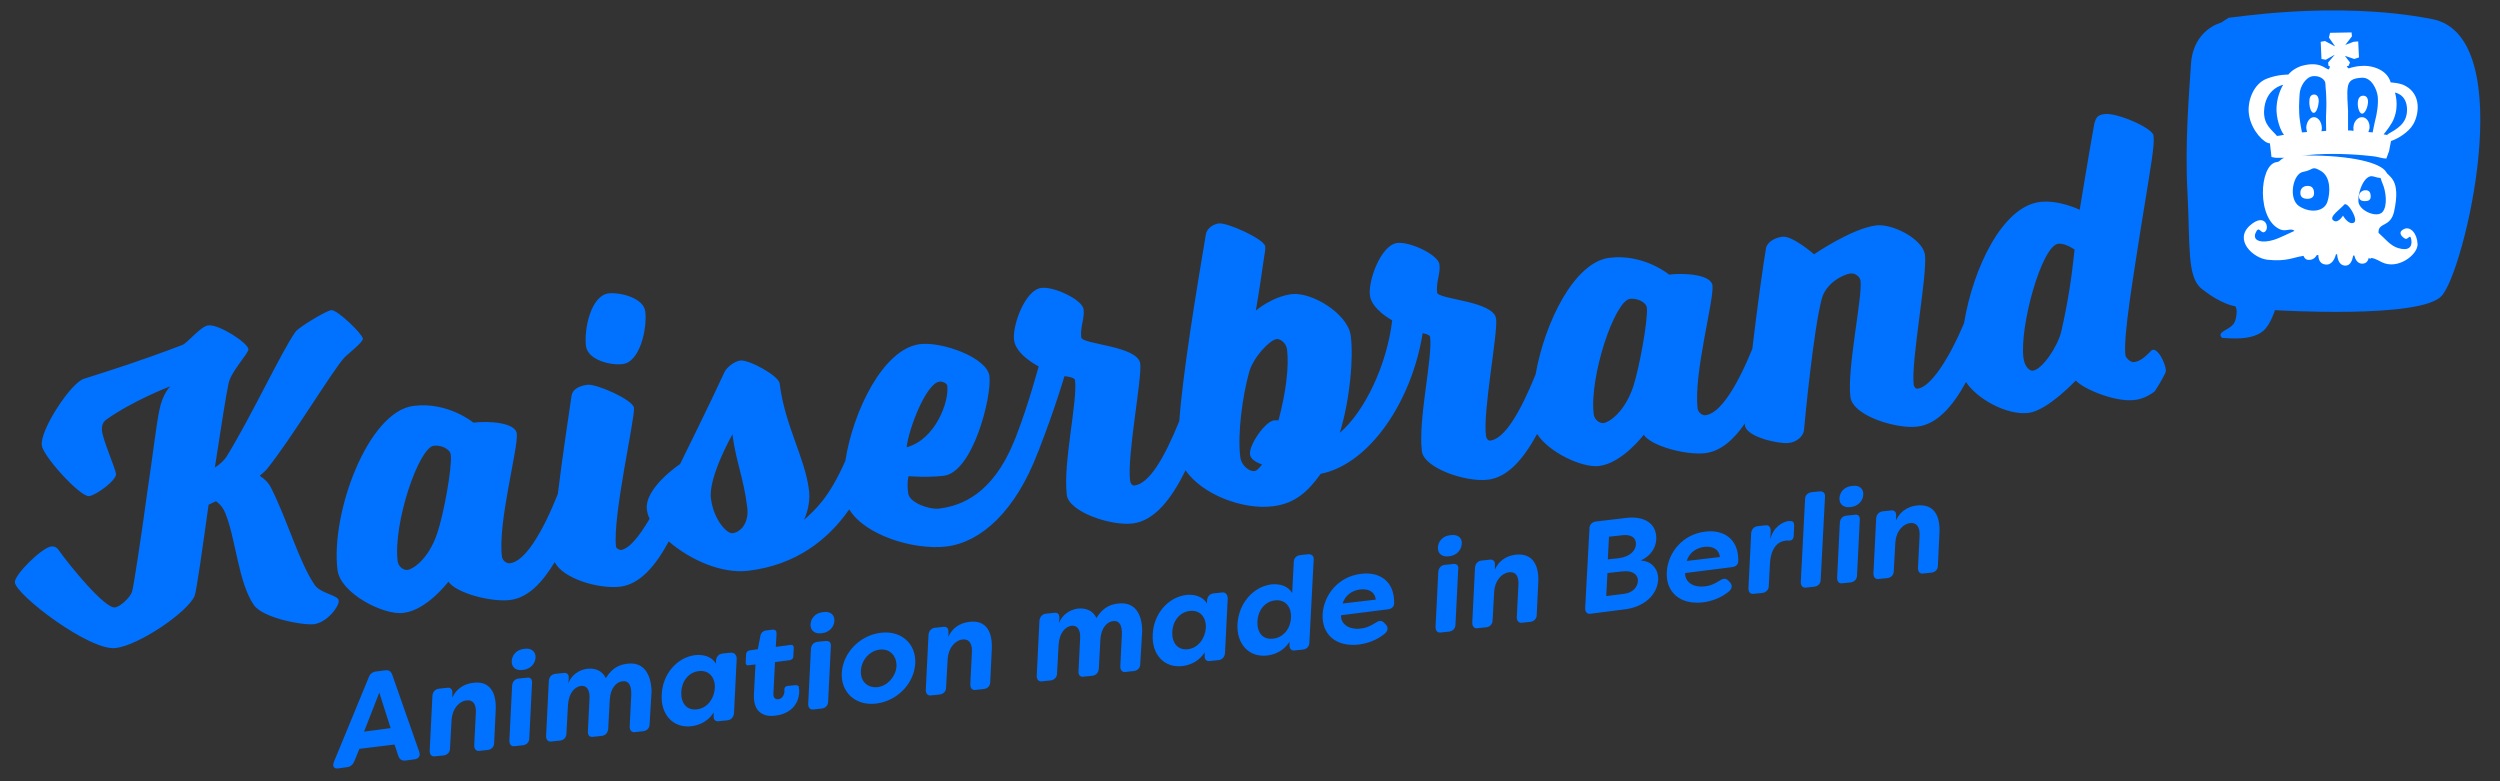
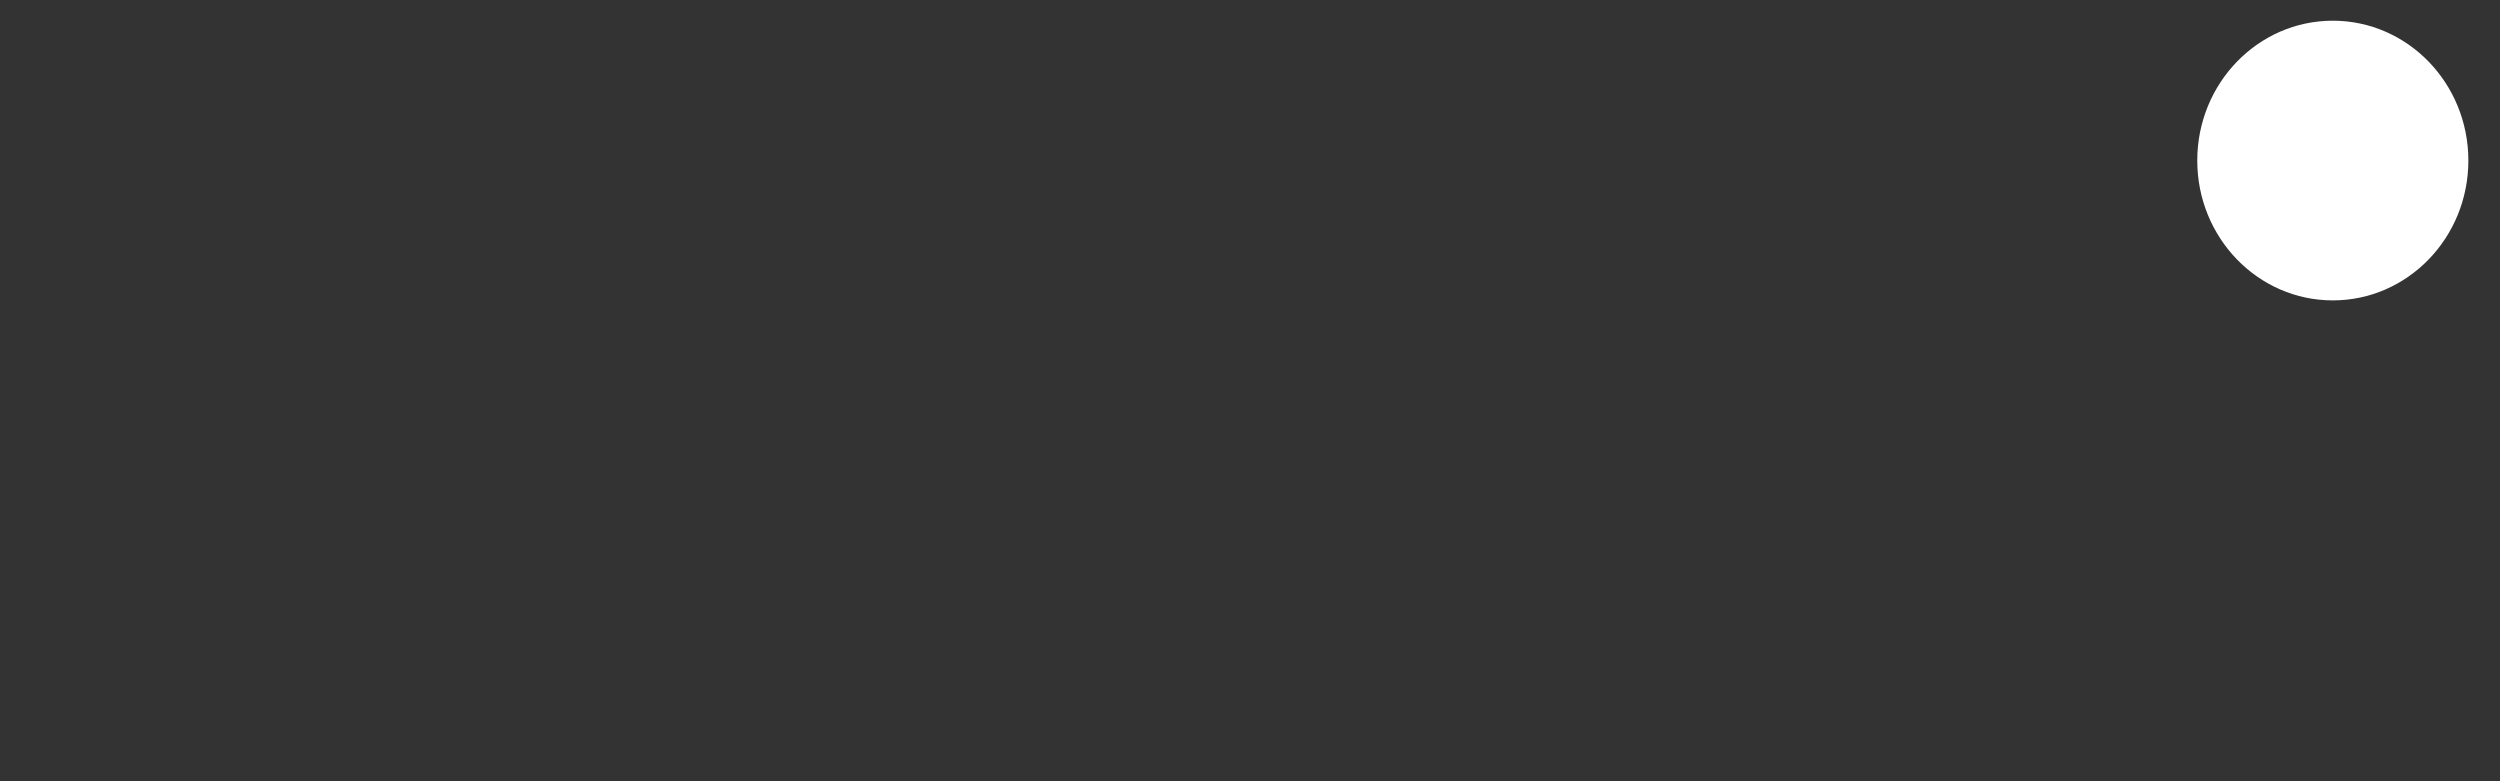
<svg xmlns="http://www.w3.org/2000/svg" version="1.1" x="0px" y="0px" viewBox="0 0 640 200" xml:space="preserve">
  <rect x="0" y="0" width="640" height="200" fill="#333333" stroke="none" />
  <g id="WHITE_1_">
    <g id="WHITE">
      <g>
        <ellipse fill="#FFFFFF" cx="597.2" cy="41.1" rx="34.7" ry="35.8" />
      </g>
    </g>
  </g>
  <g id="Kaiserbrand_Logo__x2B__Claim_MMXXI__x5B_MERGED_x5D__BLUE_1_">
    <g id="Kaiserbrand_Logo__x2B__Claim_MMXXI__x5B_MERGED_x5D__BLUE">
      <g>
-         <path fill="#0072FF" d="M100.4,172.7c-0.3-0.8-0.8-1.2-1.8-1.1l-2.3,0.3c-0.9,0.1-1.6,0.6-1.9,1.5L85.5,195 c-0.5,1.2,0,1.9,1.2,1.7l2.1-0.3c0.9-0.1,1.5-0.6,1.9-1.5l1.3-3.2l9-1.1l1,3c0.3,0.8,0.9,1.2,1.8,1.1l2.2-0.3 c1.2-0.1,1.7-0.9,1.3-2L100.4,172.7z M93.2,187.3l3.9-10l2.9,9.1L93.2,187.3z M121.1,174.8c-2.5,0.3-4.4,1.7-5.3,3.8l0-1.1 c0.1-1.1-0.5-1.6-1.5-1.4l-1.9,0.2c-1,0.1-1.6,0.8-1.7,1.8l-0.7,14.1c0,1,0.5,1.6,1.5,1.4l2-0.2c1-0.1,1.7-0.8,1.7-1.8l0.4-7.2 c0.2-3.2,2.1-4.9,3.8-5.1c1.8-0.2,2.6,1.1,2.4,3.5l-0.4,8c0,1,0.5,1.6,1.5,1.4l1.9-0.2c1-0.1,1.7-0.8,1.7-1.8l0.4-8.4 C127.1,177.7,125.7,174.2,121.1,174.8z M134.2,166.1c-2,0.2-3.1,1.6-3.2,3.1c-0.1,1.5,1,2.6,2.9,2.3c1.9-0.2,3.1-1.6,3.2-3.1 C137.2,166.9,136.1,165.8,134.2,166.1z M134.8,173.5l-2,0.2c-1,0.1-1.6,0.8-1.7,1.8l-0.7,14.1c0,1,0.5,1.6,1.5,1.4l1.9-0.2 c1-0.1,1.7-0.8,1.7-1.8l0.7-14.1C136.3,173.9,135.8,173.3,134.8,173.5z M160.7,169.9c-1.9,0.2-3.9,0.9-5.6,3.7 c-1-2-2.8-2.6-4.8-2.4c-2.1,0.3-4,1.6-4.8,3.7l0.1-1.2c0.1-1.1-0.5-1.6-1.5-1.4l-1.9,0.2c-1,0.1-1.6,0.8-1.7,1.8l-0.7,14.1 c0,1,0.5,1.6,1.5,1.4l2-0.2c1-0.1,1.7-0.8,1.7-1.8l0.4-7.3c0.2-3.2,1.8-4.7,3.3-4.9c1.5-0.2,2.4,1,2.2,3.5l-0.4,8.1 c-0.1,1.1,0.5,1.6,1.5,1.4l2-0.2c1-0.1,1.6-0.8,1.7-1.8l0.4-7.5c0.2-3.2,1.9-4.6,3.3-4.7c1.5-0.2,2.3,1,2.2,3.5l-0.4,8.1 c0,1,0.5,1.6,1.5,1.4l1.9-0.2c1-0.1,1.7-0.8,1.7-1.8l0.5-8.4C166.7,172.9,165,169.4,160.7,169.9z M186.9,167.1l-1.9,0.2 c-1,0.1-1.6,0.8-1.7,1.8l0,0.8c-1.1-1.8-3.1-2.4-5.3-2.2c-4.8,0.6-8.4,5-8.6,10.1c-0.3,5.1,2.9,8.7,7.7,8.1 c2.2-0.3,4.3-1.4,5.6-3.5l0,0.8c-0.1,1.1,0.5,1.6,1.5,1.4l2-0.2c1-0.1,1.6-0.8,1.7-1.8l0.7-14.1 C188.5,167.5,187.9,167,186.9,167.1z M178.4,181.6c-2.6,0.3-4.1-1.6-4-4.4c0.1-2.7,1.8-5.1,4.5-5.4c2.6-0.3,4.2,1.6,4.1,4.3 C182.8,179,181,181.3,178.4,181.6z M203.6,175.4l-2,0.2c-0.6,0.1-0.8,0.4-0.8,1c0,0.3,0,0.4,0,0.6c-0.1,0.9-0.7,1.7-1.5,1.8 c-0.8,0.1-1.4-0.3-1.3-1.6l0.4-7.9l3.8-0.5c0.5-0.1,0.9-0.4,0.9-1l0.1-2.2c0-0.5-0.3-0.8-0.8-0.7l-3.8,0.5l0.2-3.4 c0-0.7-0.3-1.1-1.1-1l-1.6,0.2c-0.7,0.1-1.2,0.5-1.4,1.2l-0.7,3.6l-2.1,0.3c-0.5,0.1-0.8,0.4-0.9,0.9l-0.1,2.2 c0,0.5,0.2,0.8,0.8,0.7l1.7-0.2l-0.4,7.7c-0.2,4.8,2.8,5.8,5.6,5.4c3.1-0.4,5.8-2.3,6-6c0-0.3,0-0.8-0.1-1.3 C204.5,175.5,204.1,175.4,203.6,175.4z M210.7,156.7c-2,0.2-3.1,1.6-3.2,3.1c-0.1,1.5,1,2.6,2.9,2.3c1.9-0.2,3.1-1.6,3.2-3.1 C213.7,157.5,212.7,156.4,210.7,156.7z M211.3,164.1l-2,0.2c-1,0.1-1.6,0.8-1.7,1.8l-0.7,14.1c0,1,0.5,1.6,1.5,1.4l1.9-0.2 c1-0.1,1.7-0.8,1.7-1.8l0.7-14.1C212.8,164.5,212.3,164,211.3,164.1z M225.4,162c-5.4,0.7-9.6,5.2-9.9,10.2 c-0.3,5,3.5,8.6,8.9,7.9c5.4-0.7,9.6-5.2,9.9-10.2C234.6,164.9,230.8,161.3,225.4,162z M224.7,175.9c-2.6,0.3-4.5-1.5-4.3-4.2 c0.1-2.7,2.2-5.1,4.8-5.4c2.5-0.3,4.4,1.5,4.3,4.3C229.3,173.2,227.2,175.6,224.7,175.9z M248.1,159.2c-2.5,0.3-4.4,1.7-5.3,3.8 l0-1.1c0.1-1.1-0.5-1.6-1.5-1.4l-1.9,0.2c-1,0.1-1.6,0.8-1.7,1.8l-0.7,14.1c0,1,0.5,1.6,1.5,1.4l2-0.2c1-0.1,1.7-0.8,1.7-1.8 l0.4-7.2c0.2-3.2,2.1-4.9,3.8-5.1s2.6,1.1,2.4,3.5l-0.4,8c0,1,0.5,1.6,1.5,1.4l1.9-0.2c1-0.1,1.7-0.8,1.7-1.8l0.4-8.4 C254.1,162.1,252.7,158.6,248.1,159.2z M286.3,154.5c-1.9,0.2-3.9,0.9-5.6,3.7c-1-2-2.8-2.6-4.8-2.4c-2.1,0.3-4,1.6-4.8,3.7 l0.1-1.2c0.1-1.1-0.5-1.6-1.5-1.4l-1.9,0.2c-1,0.1-1.6,0.8-1.7,1.8l-0.7,14.1c0,1,0.5,1.6,1.5,1.4l2-0.2c1-0.1,1.7-0.8,1.7-1.8 l0.4-7.3c0.2-3.2,1.8-4.7,3.3-4.9c1.5-0.2,2.4,1,2.2,3.5l-0.4,8.1c-0.1,1.1,0.5,1.6,1.5,1.4l2-0.2c1-0.1,1.6-0.8,1.7-1.8l0.4-7.5 c0.2-3.2,1.9-4.6,3.3-4.7c1.5-0.2,2.3,1,2.2,3.5l-0.4,8.1c0,1,0.5,1.6,1.5,1.4l1.9-0.2c1-0.1,1.7-0.8,1.7-1.8l0.5-8.4 C292.4,157.4,290.7,154,286.3,154.5z M312.6,151.7l-1.9,0.2c-1,0.1-1.6,0.8-1.7,1.8l0,0.8c-1.1-1.8-3.1-2.4-5.3-2.2 c-4.8,0.6-8.4,5-8.6,10.1c-0.3,5.1,2.9,8.7,7.7,8.1c2.2-0.3,4.3-1.4,5.6-3.5l0,0.8c-0.1,1.1,0.5,1.6,1.5,1.4l2-0.2 c1-0.1,1.6-0.8,1.7-1.8l0.7-14.1C314.2,152,313.6,151.5,312.6,151.7z M304.1,166.2c-2.6,0.3-4.1-1.6-4-4.4 c0.1-2.7,1.8-5.1,4.5-5.4c2.6-0.3,4.2,1.6,4.1,4.3C308.5,163.5,306.7,165.9,304.1,166.2z M334.8,141.9l-1.9,0.2 c-1,0.1-1.7,0.8-1.7,1.8l-0.4,7.9c-1.1-1.8-3.1-2.4-5.3-2.2c-4.8,0.6-8.4,5-8.7,10.1c-0.3,5.1,2.9,8.7,7.7,8.1 c2.2-0.3,4.3-1.4,5.6-3.5l0,0.8c0,1,0.5,1.6,1.5,1.4l1.9-0.2c1-0.1,1.7-0.8,1.7-1.8l1.1-21.2 C336.4,142.3,335.8,141.8,334.8,141.9z M325.9,163.5c-2.7,0.3-4.1-1.6-4-4.4c0.1-2.7,1.8-5.1,4.5-5.4c2.6-0.3,4.2,1.6,4.1,4.3 C330.4,160.9,328.6,163.2,325.9,163.5z M348.4,146.9c-5.8,0.7-9.5,5.4-9.8,10.3c-0.3,5,3.2,8.5,9.3,7.8c2.2-0.3,4.5-1.1,6.5-2.7 c1-0.8,1-1.7,0.4-2.4l-0.4-0.4c-0.6-0.7-1.3-0.7-2.2-0.1c-1.4,0.9-2.6,1.4-3.8,1.5c-3.3,0.4-5.2-1.3-5.1-3.4l11.9-1.5 c1-0.1,1.7-0.6,1.7-1.6C357,148.8,353.2,146.3,348.4,146.9z M343.7,154.5c0.7-2.3,2.7-3.4,4.5-3.6c1.8-0.2,3.7,0.3,4,2.6 L343.7,154.5z M371.9,144.4l-2,0.2c-1,0.1-1.6,0.8-1.7,1.8l-0.7,14.1c0,1,0.5,1.6,1.5,1.4l1.9-0.2c1-0.1,1.7-0.8,1.7-1.8 l0.7-14.1C373.5,144.8,372.9,144.2,371.9,144.4z M371.3,137c-2,0.2-3.1,1.6-3.2,3.1c-0.1,1.5,1,2.6,2.9,2.3 c1.9-0.2,3.1-1.6,3.2-3.1C374.4,137.8,373.3,136.7,371.3,137z M388,142c-2.5,0.3-4.4,1.7-5.3,3.8l0-1.1c0.1-1.1-0.5-1.6-1.5-1.4 l-1.9,0.2c-1,0.1-1.6,0.8-1.7,1.8l-0.7,14.1c0,1,0.5,1.6,1.5,1.4l2-0.2c1-0.1,1.7-0.8,1.7-1.8l0.4-7.2c0.2-3.2,2.1-4.9,3.8-5.1 c1.8-0.2,2.6,1.1,2.4,3.5l-0.4,8c0,1,0.5,1.6,1.5,1.4l1.9-0.2c1-0.1,1.7-0.8,1.7-1.8l0.4-8.4C394,144.9,392.5,141.5,388,142z M420,143.5c2.7-1.2,3.9-3.4,4-5.4c0.2-4.1-3.1-6.1-7.8-5.5l-7.6,0.9c-1,0.1-1.7,0.8-1.7,1.8l-1.1,20.4c0,1,0.5,1.6,1.5,1.4 l8.6-1.1c5-0.6,8.4-3.7,8.6-7.7C424.6,146.1,423.1,143.6,420,143.5z M411.9,137.4l3.6-0.4c2-0.2,3.4,0.6,3.3,2.4 c-0.1,1.5-1.4,3.1-4.4,3.5l-2.8,0.3L411.9,137.4z M415.9,152l-4.7,0.6l0.3-5.9l3.6-0.4c3.1-0.4,4.3,1,4.2,2.5 C419.2,150.3,418,151.7,415.9,152z M436.5,136.1c-5.8,0.7-9.5,5.4-9.8,10.3c-0.3,5,3.2,8.5,9.3,7.8c2.2-0.3,4.5-1.1,6.5-2.7 c1-0.8,1-1.7,0.4-2.4l-0.4-0.4c-0.6-0.7-1.3-0.7-2.2-0.1c-1.4,0.9-2.6,1.4-3.8,1.5c-3.3,0.4-5.2-1.3-5.1-3.4l11.9-1.5 c1-0.1,1.7-0.6,1.7-1.6C445.1,138,441.3,135.5,436.5,136.1z M431.8,143.6c0.7-2.3,2.7-3.4,4.5-3.6c1.8-0.2,3.7,0.3,4,2.6 L431.8,143.6z M458.4,133.4l-0.6,0c-1.4,0.2-3.9,1.5-4.6,4.7l0.1-2.2c0-1-0.5-1.6-1.5-1.4l-1.8,0.2c-1,0.1-1.6,0.8-1.7,1.8 l-0.7,14.1c0,1,0.5,1.6,1.5,1.4l2-0.2c1-0.1,1.7-0.8,1.7-1.8l0.3-5.5c0.2-4.4,2.1-5.9,4.1-6.1c0.3,0,0.5,0,0.8,0 c0.7,0,1.2-0.4,1.2-1.4l0.1-2.4C459.3,134,459.2,133.4,458.4,133.4z M465.7,125.8l-1.9,0.2c-1,0.1-1.7,0.8-1.7,1.8l-1.1,21.2 c0,1,0.5,1.6,1.5,1.4l1.9-0.2c1-0.1,1.7-0.8,1.7-1.8l1.1-21.2C467.3,126.2,466.7,125.7,465.7,125.8z M474.1,124.4 c-2,0.2-3.1,1.6-3.2,3.1c-0.1,1.5,1,2.6,2.9,2.3c1.9-0.2,3.1-1.6,3.2-3.1C477.1,125.2,476.1,124.1,474.1,124.4z M474.7,131.8 l-2,0.2c-1,0.1-1.6,0.8-1.7,1.8l-0.7,14.1c0,1,0.5,1.6,1.5,1.4l1.9-0.2c1-0.1,1.7-0.8,1.7-1.8l0.7-14.1 C476.2,132.1,475.7,131.6,474.7,131.8z M490.7,129.4c-2.5,0.3-4.4,1.7-5.3,3.8l0-1.1c0.1-1.1-0.5-1.6-1.5-1.4l-1.9,0.2 c-1,0.1-1.6,0.8-1.7,1.8l-0.7,14.1c0,1,0.5,1.6,1.5,1.4l2-0.2c1-0.1,1.7-0.8,1.7-1.8l0.4-7.2c0.2-3.2,2.1-4.9,3.8-5.1 s2.6,1.1,2.4,3.5l-0.4,8c0,1,0.5,1.6,1.5,1.4l1.9-0.2c1-0.1,1.7-0.8,1.7-1.8l0.4-8.4C496.7,132.3,495.3,128.9,490.7,129.4z M588.6,52.8c3,1.9,6.4,1.3,7.2-1.1s0.9-6.4-1.6-7.9c-2.5-1.5-1.8-0.3-4.6,0.2C587,44.4,585.7,50.9,588.6,52.8z M590.6,47.6 c1.4-0.1,1.8,0.8,1.8,1.9c0,1-0.8,1.4-1.7,1.4c-1,0-1.8-0.4-1.8-1.4C588.8,48.4,589.6,47.6,590.6,47.6z M595.3,21.4 c0-1-1.4-2.1-3.2-1.9c-1.8,0.2-3.3,2.6-3.4,4.6c-0.1,1.6-0.3,4.4,0.1,6.9c0.1,0.7,0.3,2,0.5,2.9c0.4,0,0.9-0.1,1.3-0.1 c-0.1-0.4-0.2-0.9-0.2-1.2c0.1-1.5,1-2.7,2.1-2.6c1.1,0.1,1.9,1.4,1.9,2.9c0,0.2-0.1,0.4-0.1,0.7c0.4,0,0.8-0.1,1.2-0.1 c0-1.2-0.1-3.2,0-4.7C595.7,24.5,595.3,22.4,595.3,21.4z M592.3,28.9c-0.7,0-1.2-1.7-1.1-3c0-1.3,0.6-1.7,1.2-1.7 c0.7,0,1.2,0.5,1.2,1.8C593.5,27.3,593,28.9,592.3,28.9z M622.7,4.9c-25.5-5-52.8,0-52.1-0.4l-2,1.3c0,0-7.1,1.7-7.7,10.5 c-0.5,7.8-1.6,20.2-0.9,33.2c0.7,13.1-0.2,21.4,3.6,24.4c5.1,4.1,8.6,4.5,8.6,4.5s0.7,0.5,0.2,3c-0.4,1.9-1.2,2.2-3.2,3.4 c-1.5,0.9-0.3,1.7-0.3,1.7c1.3,0,7.3,0.9,10.5-1.8c1.8-1.5,3-5.3,3-5.3s37.1,2.3,42.6-3.6C630.7,70.1,645.4,9.4,622.7,4.9z M590.8,39.8c11,0,18.7,1.8,20.1,4.3c0.6,1.2,3.8,1.7,2,10c-0.9,4.1-3.9,2.8-4,5.2c0,0.1,0,0.2,0,0.3c1.6,1.4,3,3.3,5,3.9 c2.6,0.8,3.7-0.2,3.4-2.1c-0.3-1.8-0.8,0.1-1.6-0.3c-1.2-0.7-1.8-1.8-0.2-2.5c1.6-0.7,3.3,1.2,3.4,3.9c0.1,2.7-5.1,6.7-9.2,4.6 c-3.1-1.7-2.9-0.8-2.9-0.8l-0.4-0.3c-0.2,0.9-0.7,1.5-1.7,1.5c-1.2,0-1.8-1.2-2-2.1c-0.1,0-0.3,0-0.3,0.1l0,0 c-0.2,1.1-0.7,2.6-2.1,2.5c-1.5-0.1-1.9-1.7-2-2.9l-0.3,0c-0.3,1.2-1.1,2.9-2.8,2.6c-1.3-0.2-1.7-1.3-1.7-2.4c-0.1,0-0.3,0-0.4,0 c-0.4,0.7-1.1,1.4-2.4,1.2c-0.5-0.1-0.8-0.5-1-1c-2.8,0.4-4.2,1.5-9.2,1c-3.7-0.4-8.6-5-4.6-8.7c4.1-3.7,5.3,0.8,3.8,1.6 c-1,0.5-1.4-1.9-2.3,0.3c-0.8,2.1,1.8,2.6,4.7,1.7c1.3-0.4,3.3-1.4,5.3-2.3c-0.9-0.8-2.1,0.2-3.5-0.3c-6.3-2.4-5.6-16.7-1.1-17.3 c1-0.1,0.8-0.7,2-1.1l-2.2,0l-1.1-0.2l-0.4-3.5c-1.5,0-4.6-3.2-5.3-7c-0.7-3.5,1-8.3,4.6-9.6c2.9-1.1,5.4-1,5.4-1s1-1.4,3.3-2.2 c1-0.3,3.6-0.9,5.5,0.1c0.5,0.3,1.5,0.8,1.5,0.8l0.3-0.4l0-0.5l-0.3,0l-0.1-0.9l1.7-2l-2.3,1.3l-1.1-0.2l-0.2-4.4l1.1-0.2 l2.6,1.4l-1.6-2.3l0.3-1.2l5.5-0.1l0.1,1l-1.7,2.2l2.1-0.8l1.2-0.1l0.2,4.1l-1.2,0.4l-2.4-0.8l1.3,1.7l-0.4,0.9l-0.4,0 c0.1,0.3,0.3,0.6,0.5,0.6c2.1-0.7,3.9-0.7,4.9-0.6c5.2,0.7,5.8,4.2,5.8,4.2s2.5,0.1,3.8,0.9c4.1,2.2,3.5,7.2,2,9.8 c-1.2,2.1-4.1,3.8-5.7,4.3l-0.5,2.6l-0.7,1.9l-0.9-0.1l-1.8-0.4c0,0-4.7-0.7-11.1-0.7c-3,0-5.9,0.2-8,0.5 C590,39.8,590.4,39.8,590.8,39.8z M159.4,93.2c4.4-0.5,6.3-9,5.8-13.4c-0.4-3.6-6.5-5-9.4-4.7c-4.5,0.6-6.3,9-5.8,13.4 C150.4,92.2,156.4,93.6,159.4,93.2z M80.6,149.8c-4-5.8-7-16.6-11.2-24.9c-0.7-1.4-1.7-2.3-2.9-3.1c0.8-0.7,1.4-1.2,1.9-1.8 c6.4-8,16.5-24.8,19.7-28.4c0.8-0.9,4.9-4,4.8-4.9c-0.1-1.2-6.6-7.5-8.1-7.3c-1.4,0.2-8.4,4.4-9.2,5.6 c-3.8,5.5-11.1,21.3-17.6,31.9c-0.6,0.9-1.6,1.9-3,2.8c1.5-9.9,2.9-18.7,3.5-21.5c0.6-3.1,5.2-7.8,5.1-8.8 c-0.2-1.7-7.7-6.5-10.3-6.1c-1.9,0.2-5.3,4.5-6.6,5c-11,4.2-18.1,6.4-25.3,8.7c-3.3,1.1-11.2,13.1-10.7,17 c0.3,2.8,9.9,13.3,12.1,13c1.8-0.2,7.1-4.1,6.9-5.7c-0.2-1.5-3.3-8.5-3.6-11c-0.1-1,0.1-2.1,1-2.8c6.5-4.7,16.1-8.5,16.5-8.6 c-0.2,0.2-2,2-2.8,6.1c-0.8,3.7-1.7,11.8-3.2,21.7c-1.2,9-3.4,23.6-3.8,24.8c-0.5,1.5-3.1,3.9-4.4,4 c-2.5,0.3-11.2-10.2-14.4-14.7c-0.4-0.6-1-1-1.9-0.9c-2.4,0.3-9.5,7.3-9.3,9.2c0.4,3.3,19.2,17.6,25.8,16.8 c6-0.7,18.4-9.2,20.2-13.3c0.5-1.1,2.2-13.4,3.6-23.4l1.9-0.9c1.1,0.8,1.9,1.8,2.4,3.1c2.7,6.7,3.3,17.7,7.3,23.5 c2.3,3.3,12.4,5.2,15.3,4.9c3.5-0.4,6.6-4.7,6.4-6C86.8,152.4,82.2,152,80.6,149.8z M550.5,90c-0.2,0.2-0.4,0.4-0.5,0.5 c-1.3,1.3-2.5,2.1-3.8,2.2c-0.8,0.1-2.1-1.2-2.1-1.8c-0.6-4.8,2.2-21.1,4-32.8c2.7-16.7,3.5-20.8,3.2-23.4 c-0.2-1.9-9.3-5.9-12.5-5.5c-1.9,0.2-2.3,1-2.7,2.7c-1,5.4-3.7,21.8-3.7,21.8s-5.3-2.6-10.2-2c-9.6,1.2-17.1,17-19.4,31 c-4.1,9.8-8.8,16.5-11.9,16.8c-0.6,0.1-1-0.7-1-1.1c-0.7-5.9,3.5-27.9,2.9-33.1c-0.5-4.1-8.3-8.1-12.5-7.6 c-6.3,0.8-15.9,7.4-15.9,7.4s-5.5-4.8-8.1-4.5c-1.7,0.2-3.8,1.2-4.2,2.9c-0.7,4.1-2.3,15.5-3.5,25.8c-4,9.8-8.3,16.6-12,17 c-0.9,0.1-1.9-0.8-2-1.7c-1.1-8.8,4.2-27.7,3.8-31.5c-0.3-2.8-7.1-3.3-11.1-2.8c0,0-6.5-5.4-15.3-4.3 c-8.9,1.1-16.5,16.3-18.9,29.9c-4,9.8-7.9,16.4-11.6,16.9c-0.3,0-0.9-0.1-1.1-1.3c-0.8-6.3,3.1-26.3,2.6-29.9 c-0.6-4.6-14.8-4.9-15.1-6.7c-0.3-2.8,0.9-4.9,0.6-7.2c-0.3-2.5-7.6-5.9-10.8-5.5c-4.2,0.5-7.5,9.7-7,13.4 c0.4,3.6,5.7,6.4,5.7,6.4c-1.3,11.2-6.9,23.2-13.4,28.8c2.7-9,3.5-19.4,2.8-24.8c-0.7-5.7-10-11.3-15.1-10.7 c-5,0.6-9.2,4.2-9.2,4.2s0.8-4.5,2.1-13.6c0.1-0.9,0.4-2,0.3-2.8c-0.2-1.9-9.8-6.2-11.9-5.9c-1,0.1-3,1-3.3,2.8 c-2.5,14.9-5.9,35.4-6.8,47.8c-3.9,9.6-7.7,16-11.5,16.5c-0.3,0-0.9-0.1-1.1-1.3c-0.8-6.3,3.1-26.3,2.6-29.9 c-0.6-4.6-14.8-4.9-15.1-6.7c-0.3-2.8,0.9-4.9,0.6-7.2c-0.3-2.5-7.6-5.9-10.8-5.5c-4.2,0.5-7.5,9.7-7,13.4 c0.5,3.8,6.3,6.7,6.3,6.7s-2.6,9.6-5.4,16.9c-0.1,0.3-0.2,0.5-0.2,0.5c0,0.1-0.1,0.2-0.1,0.3c0,0.1-0.3,0.7-0.6,1.5 c-5.5,13.5-13.5,16.5-19.2,17.2c-2.5,0.3-7.6-1.5-7.9-3.9c-0.4-2.9,0.1-4.4,0.1-4.4s4.7,0.4,9-0.1c7.4-0.9,12.3-20,11.7-25.5 c-0.6-4.8-12.2-8.9-17.8-8.2c-9.4,1.2-17.1,17.1-19.1,29.9c-4.2,9.5-7.7,12.5-10.6,15.1c0,0,1.8-3.4,1.3-7.6 c-1-8.3-6.2-16.6-7.5-27.3c-0.2-2-7.9-6.2-10.1-5.9c-1.5,0.2-3.6,1.8-4.1,3.1c-3,6.6-11.3,23.4-11.3,23.4s-9.2,6.1-8.5,11.7 c0.1,0.7,0.3,1.5,0.7,2.3c-2.8,4.8-5.4,7.8-7.4,8c-0.3,0-1.2-0.4-1.2-0.9c-0.9-7.7,4.9-32.9,4.6-35.5c-0.3-2.1-9.7-6.2-11.9-5.9 c-2.4,0.3-3.9,1.3-4.1,2.9c-0.6,4.1-2.3,15.3-3.5,25.1c-4.1,10.2-8.5,17.3-12.3,17.7c-0.9,0.1-1.9-0.8-2-1.7 c-1.1-8.8,4.2-27.7,3.8-31.5c-0.3-2.8-7.1-3.3-11.1-2.8c0,0-6.5-5.4-15.3-4.3c-11.7,1.4-21.3,27.5-19.5,42 c0.7,6,11.9,11.7,16.9,11c6-0.7,11.5-8,11.5-8c1.9,2.9,10.9,5.3,15.8,4.7c4.6-0.6,8.2-4.4,11.4-9.7c2.1,4.2,11.1,6.9,16.7,6.3 c5.1-0.6,9.1-5.3,12.5-11.6c5.3,4.6,13.5,8.4,20.5,7.5c12-1.5,20.2-7.8,25.7-15.7c4,6.6,16.5,10.5,24.9,9.5 c8.9-1.1,17.7-9.1,23.4-24.1c0.3-0.6,0.4-1,0.4-1c4.1-10.6,6.4-18.5,6.4-18.5s2.6,0.2,2.7,1c0.7,5.5-3.1,21.2-2.1,29.4 c0.5,4.3,11.2,8,16.9,7.3c5.6-0.7,9.9-6.3,13.5-13.6c4.1,6,14.4,10.2,22.4,9.2c5.6-0.7,8.9-3.7,12.2-8.3 c12.5-2.5,23.3-18.5,26.1-36c0,0,1.8,0.3,1.9,0.9c0.7,5.4-3.1,21.1-2.1,29.3c0.5,4.3,11.2,8,16.9,7.3c5.1-0.6,9.1-5.3,12.6-11.7 c3.1,4.8,11.6,8.7,15.8,8.2c6-0.7,11.5-8,11.5-8c1.9,2.9,10.9,5.3,15.8,4.7c3.9-0.5,7.2-3.4,10.1-7.6c0,0.2,0,0.4,0,0.5 c0.4,3,8.7,4.8,11.2,4.5c2-0.2,3.6-1.6,3.9-3.1c0.3-3.3,2.5-26.2,4.6-33.9c1-3.7,5.1-6.1,7.4-6.4c1.2-0.1,2.4,0.9,2.5,1.9 c0.5,4.2-3.5,22.6-2.6,29.7c0.6,5,12.2,8.3,17.2,7.6c5-0.6,9-5.2,12.4-11.4c2.7,4.2,10.4,8.6,16,7.9c4.9-0.6,12.1-8.3,12.1-8.3 c1.8,2.1,10,5.6,15,5c1.9-0.2,3.6-1,5.2-2.2c1.3-2,2.2-3.6,2.8-4.9C554.9,94,552.1,87.8,550.5,90z M111.9,136.6 c-2.3,6.8-6.4,9.2-7.6,9.3c-1,0.1-2.3-0.8-2.5-2.2c-1.2-9.7,5.4-29.2,9.3-29.6c1.8-0.2,4.1,0.8,4.3,2.3 C115.8,119.5,113.6,131.7,111.9,136.6z M187.5,136.5c-1.3,0.2-4.8-3.3-5.5-8.9c-0.7-5.5,5.5-16.4,5.5-16.4 c0.9,7,2.8,10.8,3.8,18.7C191.8,134,189.5,136.3,187.5,136.5z M240.5,97.7c0.9-0.1,2,0.5,2,1.1c0.5,4-3,13.7-10.4,15.7 C232.6,109.8,237.1,98.1,240.5,97.7z M327.3,107.6c-0.3,0-0.8,0-1.1,0c-2.4,0.3-6.5,6.4-6.2,8.7c0.1,1.1,1.3,2,3.1,2.6 c-1.1,1.4-1.6,1.7-2.1,1.7c-0.9,0.1-3.2-1.1-3.5-3.7c-0.7-5.7,0.5-15.3,2.3-21.7c1-3.6,5.1-8.1,7-8.4c0.9-0.1,2.5,0.9,2.7,2.8 C330,93.9,329.2,100.5,327.3,107.6z M418.1,99c-2.3,6.8-6.4,9.2-7.6,9.3c-1,0.1-2.3-0.8-2.5-2.2c-1.2-9.7,5.4-29.2,9.3-29.6 c1.8-0.2,4.1,0.8,4.3,2.3C421.9,81.9,419.7,94.1,418.1,99z M527.7,84.8c-0.9,3.9-4.9,9.8-7.3,10.1c-0.8,0.1-2.1-1-2.4-3.3 c-1-8.2,4.7-28.7,8.9-29.2c1.9-0.2,4.2,1.5,4.2,1.5C530.3,71.4,529.4,77.3,527.7,84.8z M611.2,34.4c2.4-1.4,5-2.7,5-6.3 c0-4-3.1-4.4-3.1-4.4s1.1,3.1-0.2,6.5c-0.5,1.5-2.2,3.6-2.7,4.2c0.5,0.1,0.8,0.1,1,0.2C611.2,34.5,611.2,34.4,611.2,34.4z M601.1,33.4c0.5,0,1,0,1.4,0.1l0-0.5c0,0-0.1-0.2,0-0.6c0.1-1.4,1.2-2.5,2.3-2.4c1.1,0.1,1.9,1.3,1.8,2.7c0,0.3-0.2,0.8-0.3,1.1 c0.4,0,0.8,0.1,1.1,0.1c0.1-0.7,0.4-1.9,0.6-2.9c0.5-1.8,0.9-4.4,0.7-6.3c-0.2-1.8-1.6-4.9-4-4.8c-2.4,0.1-3.5,0.7-3.7,2.6 c-0.2,1.4,0,4,0.1,5.9C601.1,30.2,601.1,32.1,601.1,33.4z M603.6,26.2c0.1-1.3,0.7-1.7,1.4-1.7c0.7,0,1.3,0.5,1.2,1.8 c-0.1,1.3-0.8,2.8-1.5,2.8C604,29.1,603.5,27.5,603.6,26.2z M599.8,55.2c0,0,1.4,2.5,2.8,1.8c1.3-0.7-1.7-5.6-2.5-4.6 c-0.8,1-4,3.1-2.8,4C598.5,57.4,599.8,55.2,599.8,55.2z M609.9,54.3c1.4-1.6,0.9-5.4,0-7.4c-0.9-2.1,0.3-0.9-2.2-1.7 c-2.5-0.9-4.3,4.5-3.9,6.7C604.3,54.1,608.5,55.8,609.9,54.3z M605.4,48.7c1.2-0.1,1.5,0.7,1.5,1.6s-0.6,1.2-1.5,1.2 c-0.8,0-1.5-0.3-1.5-1.2S604.6,48.8,605.4,48.7z M582.8,27.3c0.2-3.3,1.7-5.6,1.7-5.6s-4.7,0.9-4.9,6.8c-0.1,3.5,2,4.7,3.3,6.3 c0.3,0,0.9-0.1,1.8-0.3C583.8,33.5,582.6,30.2,582.8,27.3z" />
-       </g>
+         </g>
    </g>
  </g>
</svg>